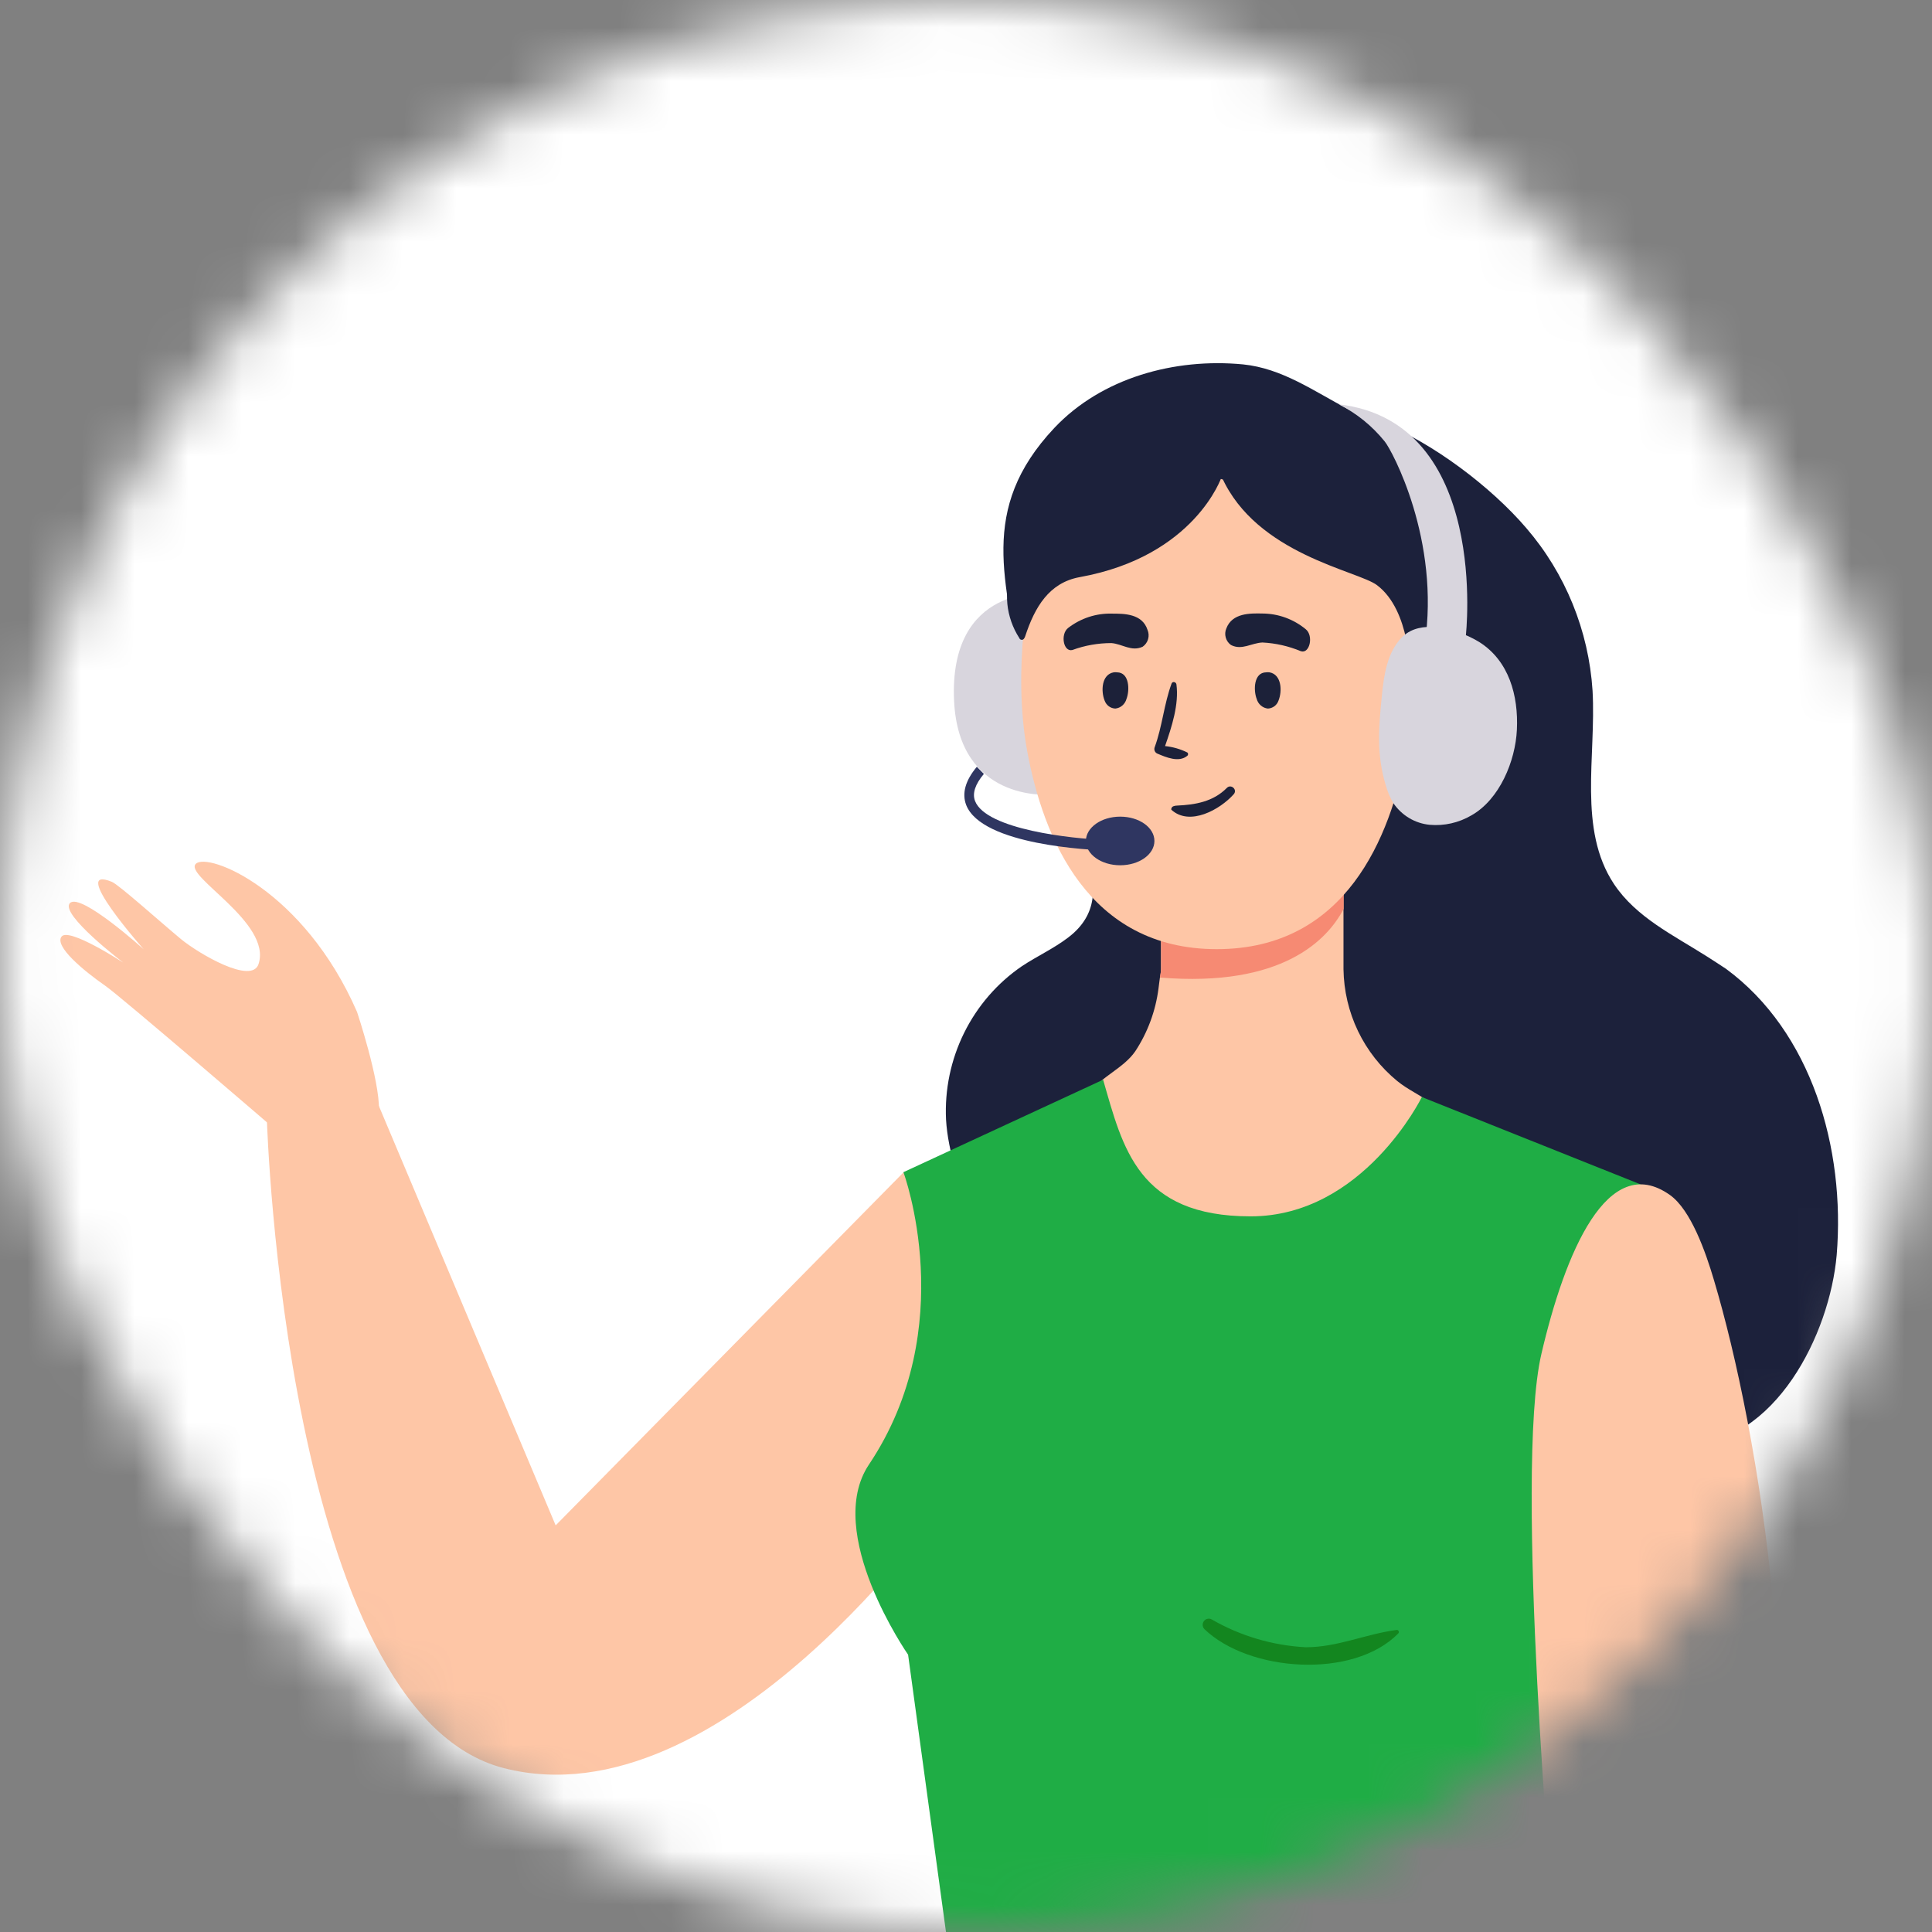
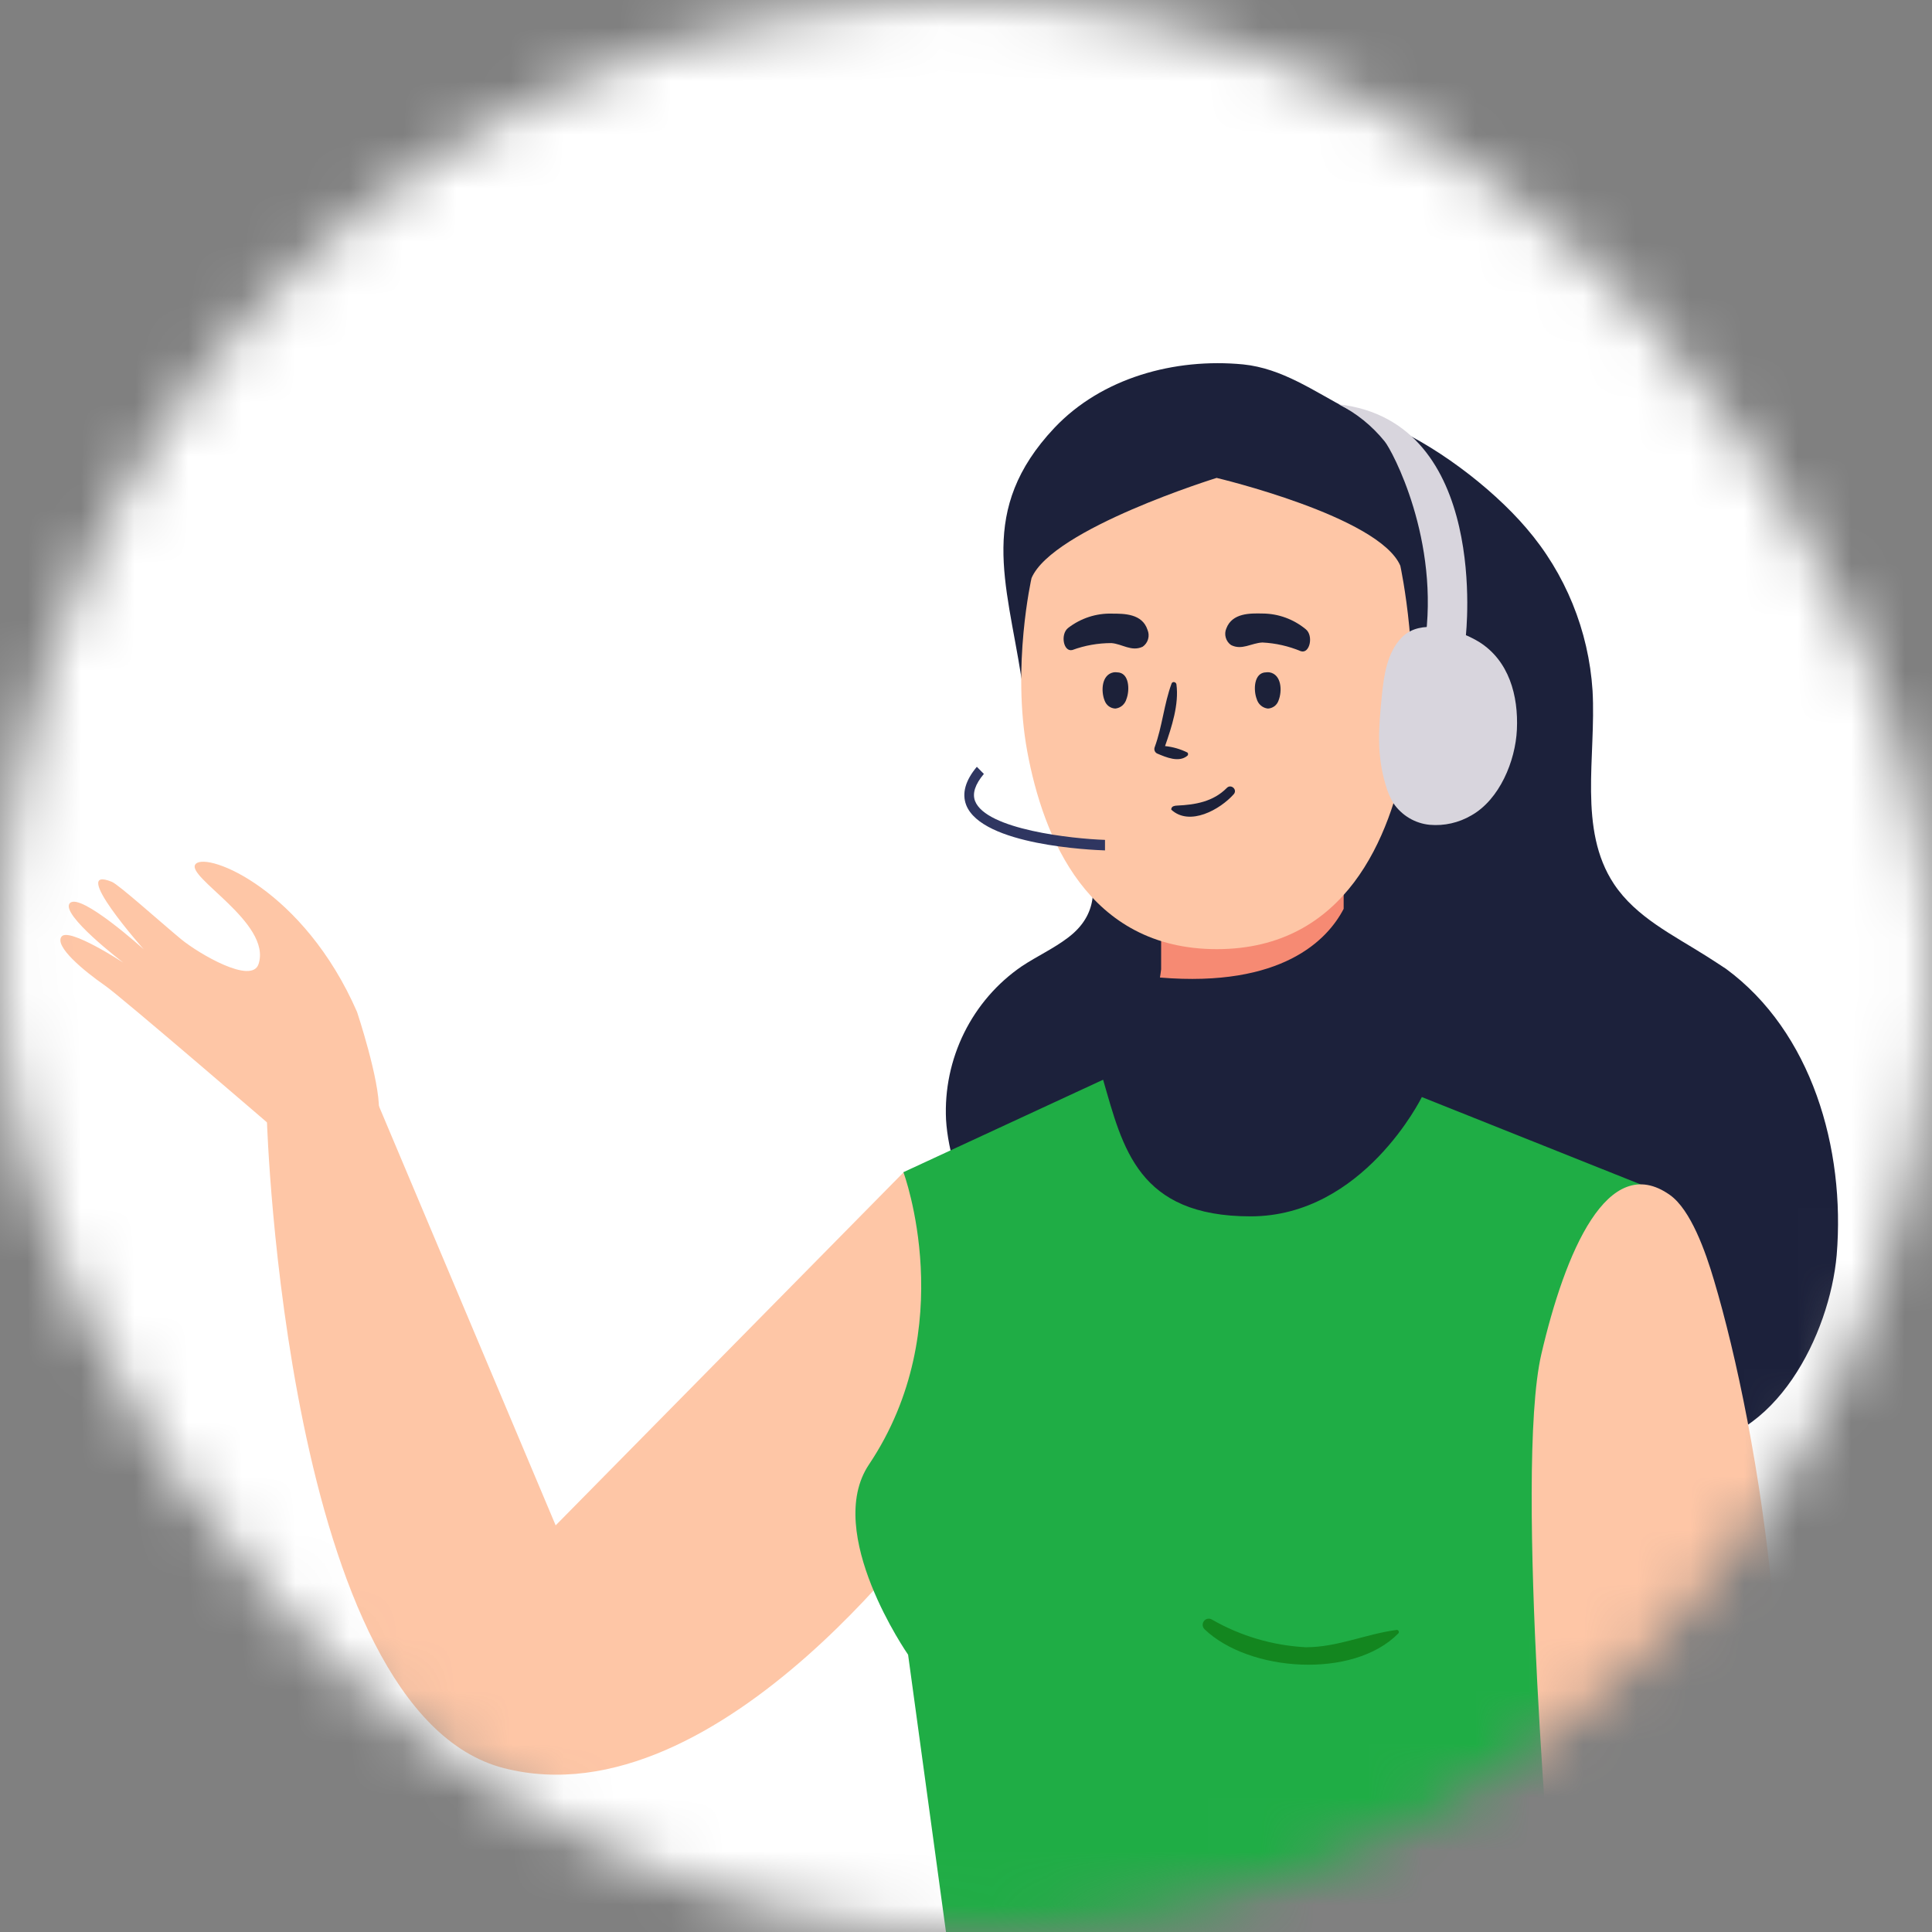
<svg xmlns="http://www.w3.org/2000/svg" width="36" height="36" viewBox="0 0 36 36" fill="none">
  <rect x="0" y="0" width="36" height="36" fill="#808080" stroke="none" />
  <mask id="mask0_564_3296" style="mask-type:alpha" maskUnits="userSpaceOnUse" x="0" y="0" width="36" height="36">
    <rect width="36" height="36" rx="18" fill="#C4C4C4" />
  </mask>
  <g mask="url(#mask0_564_3296)">
    <rect x="-24.75" y="-24.75" width="84.375" height="84.375" fill="white" />
    <path d="M31.803 17.82C31.175 17.422 30.486 17.091 30.075 16.474C29.398 15.455 29.744 14.098 29.675 12.871C29.603 11.75 29.168 10.683 28.438 9.837C27.778 9.066 26.689 8.248 25.75 7.875C25.532 7.802 25.319 7.716 25.111 7.619C24.479 7.287 23.892 6.864 23.163 6.79C21.889 6.668 20.529 7.038 19.645 7.975C18.215 9.495 18.753 10.843 19.031 12.622C19.092 13.015 19.413 13.934 19.529 14.316C19.827 15.298 21.009 16.628 19.907 17.467C19.637 17.674 19.324 17.816 19.041 18.004C18.583 18.317 18.213 18.745 17.965 19.246C17.718 19.746 17.601 20.303 17.628 20.863C17.699 22.048 18.531 23.702 19.455 24.441C20.611 25.368 22.047 24.933 23.145 25.813C23.431 26.043 23.669 26.333 23.968 26.542C24.724 27.071 25.733 27.015 26.633 26.832C27.534 26.649 28.446 26.361 29.354 26.5C30.044 26.606 30.693 26.953 31.397 26.939C33.084 26.897 34.093 24.863 34.224 23.386C34.388 21.396 33.755 19.225 32.162 18.053C32.041 17.974 31.924 17.896 31.803 17.82Z" fill="#1C213B" />
-     <path d="M20.412 21.53C20.609 21.896 20.877 22.218 21.2 22.477C21.9 22.997 22.803 23.148 23.665 23.098C24.409 23.056 25.171 22.866 25.781 22.424C26.209 22.122 26.629 21.619 26.746 21.083C26.88 20.48 26.449 20.48 26.034 20.142C25.727 19.89 25.478 19.573 25.305 19.214C25.132 18.854 25.04 18.46 25.034 18.06V16.427H21.633V18.06C21.633 18.112 21.623 18.163 21.614 18.211C21.605 18.259 21.598 18.35 21.587 18.419C21.533 18.838 21.385 19.238 21.154 19.589C20.934 19.909 20.51 20.063 20.315 20.36C20.101 20.691 20.199 21.129 20.412 21.53Z" fill="#FEC6A6" />
    <path d="M5.174 21.085C5.174 21.085 2.248 18.565 1.962 18.369C1.559 18.089 1.012 17.634 1.146 17.453C1.279 17.271 2.297 17.937 2.297 17.937C2.297 17.937 1.107 17.031 1.303 16.828C1.5 16.624 2.678 17.689 2.678 17.689C2.678 17.689 1.269 16.1 2.083 16.431C2.211 16.482 2.976 17.17 3.375 17.501C3.705 17.771 4.692 18.352 4.818 17.963C5.07 17.191 3.425 16.323 3.648 16.097C3.872 15.871 5.66 16.58 6.653 18.856C6.653 18.856 7.077 20.127 7.061 20.687C7.049 21.34 5.965 21.039 5.174 21.085Z" fill="#FEC6A6" />
    <path d="M16.84 21.841L10.354 28.423L7.032 20.542C7.032 20.542 5.489 20.131 4.974 20.886C4.974 20.886 5.315 31.904 9.39 32.947C13.464 33.99 17.623 27.992 17.623 27.992C17.623 27.992 18.916 21.772 16.84 21.841Z" fill="#FEC6A6" />
    <path d="M30.727 22.132L26.494 20.442C26.494 20.442 25.404 22.665 23.303 22.665C21.202 22.665 20.922 21.388 20.555 20.119L16.834 21.842C16.834 21.842 17.907 24.728 16.192 27.289C15.339 28.56 16.921 30.833 16.921 30.833L17.849 37.625C17.849 37.625 27.546 37.901 28.946 37.596C30.346 37.291 29.922 30.244 29.922 30.244L30.727 22.132Z" fill="#1FAD45" />
    <path d="M21.614 18.215C23.894 18.404 24.739 17.509 25.037 16.935V16.483L21.636 16.428V18.061C21.629 18.111 21.623 18.167 21.614 18.215Z" fill="#F68A73" />
-     <path d="M19.474 11.055C19.474 11.055 17.677 10.886 17.778 13.059C17.866 14.94 19.531 14.806 19.531 14.806L19.474 11.055Z" fill="#D8D5DD" />
    <path d="M26.157 12.656C26.157 12.656 26.752 12.034 27.139 12.432C27.526 12.831 27.212 14.92 25.864 14.87L26.157 12.656Z" fill="#FEC6A6" />
    <path d="M19.221 10.772C19.613 9.851 22.67 8.905 22.67 8.905C22.67 8.905 25.699 9.622 26.093 10.542C26.093 10.542 26.499 12.412 26.205 14.005C25.91 15.597 25.077 17.686 22.673 17.686C20.27 17.686 19.437 15.597 19.142 14.005C18.848 12.412 19.221 10.772 19.221 10.772Z" fill="#FEC6A6" />
    <path d="M26.252 13.868C26.327 13.715 26.409 13.564 26.498 13.415C26.55 13.331 26.612 13.179 26.723 13.173C26.727 13.174 26.73 13.175 26.733 13.177C26.737 13.18 26.739 13.183 26.74 13.187C26.779 13.296 26.66 13.421 26.608 13.51L26.569 13.581L26.603 13.601C26.654 13.633 26.712 13.676 26.72 13.738C26.72 13.752 26.714 13.765 26.705 13.774C26.695 13.784 26.682 13.79 26.669 13.79C26.62 13.776 26.574 13.753 26.535 13.72L26.501 13.705C26.459 13.782 26.419 13.856 26.379 13.939C26.338 14.022 26.215 13.954 26.252 13.868Z" fill="#F68A73" />
-     <path d="M26.273 12.552C26.273 12.552 26.287 11.377 25.659 10.904C25.303 10.633 23.41 10.333 22.764 8.884C22.764 8.884 22.27 10.365 20.119 10.754C19.546 10.858 19.281 11.317 19.105 11.85C19.095 11.885 19.071 11.928 19.035 11.922C18.999 11.916 19.001 11.9 18.989 11.882C18.754 11.518 18.671 10.991 18.9 10.611C19.115 10.289 19.416 10.035 19.767 9.879C20.11 9.71 20.477 9.595 20.828 9.444C21.054 9.356 21.263 9.231 21.447 9.073C22.174 8.401 22.34 7.227 23.596 7.538L25.416 7.991L26.495 8.628L26.662 10.685C26.662 10.685 26.819 12.001 26.273 12.552Z" fill="#1C213B" />
    <path d="M23.593 12.528C23.614 12.525 23.635 12.525 23.656 12.528C23.882 12.569 23.894 12.878 23.824 13.052C23.81 13.095 23.783 13.132 23.748 13.159C23.712 13.185 23.67 13.201 23.626 13.203C23.577 13.198 23.531 13.178 23.493 13.145C23.456 13.113 23.429 13.07 23.416 13.022C23.354 12.86 23.361 12.53 23.593 12.528Z" fill="#1C2139" />
    <path d="M22.851 11.71C22.96 11.42 23.298 11.427 23.523 11.432C23.817 11.433 24.102 11.536 24.331 11.725C24.48 11.845 24.406 12.188 24.239 12.134C24.011 12.039 23.769 11.984 23.523 11.972C23.319 11.981 23.14 12.123 22.938 12.019C22.89 11.986 22.856 11.936 22.84 11.88C22.824 11.823 22.828 11.763 22.851 11.71Z" fill="#1C2139" />
    <path d="M20.815 12.528C20.794 12.525 20.773 12.525 20.752 12.528C20.524 12.569 20.513 12.878 20.582 13.052C20.597 13.095 20.624 13.132 20.659 13.159C20.695 13.186 20.738 13.201 20.782 13.203C20.831 13.198 20.877 13.178 20.914 13.146C20.951 13.113 20.978 13.07 20.991 13.022C21.053 12.86 21.046 12.53 20.815 12.528Z" fill="#1C2139" />
    <path d="M21.382 11.736C21.284 11.434 20.947 11.434 20.721 11.434C20.426 11.425 20.138 11.52 19.903 11.701C19.755 11.816 19.814 12.154 19.982 12.112C20.215 12.026 20.461 11.983 20.709 11.983C20.911 11.998 21.085 12.149 21.293 12.05C21.341 12.016 21.377 11.967 21.393 11.909C21.41 11.852 21.405 11.79 21.382 11.736Z" fill="#1C2139" />
    <path d="M26.283 11.759C26.66 11.57 27.226 11.759 27.56 11.961C28.119 12.311 28.295 12.963 28.265 13.597C28.238 14.181 27.942 14.897 27.418 15.193C27.183 15.331 26.911 15.393 26.64 15.369C26.505 15.356 26.374 15.313 26.257 15.243C26.14 15.173 26.04 15.078 25.963 14.965C25.902 14.862 25.855 14.752 25.823 14.637C25.645 14.053 25.691 13.553 25.749 12.96C25.788 12.572 25.85 12.157 26.118 11.88C26.166 11.83 26.222 11.79 26.283 11.759Z" fill="#D8D5DD" />
    <path d="M27.313 11.853C27.313 11.853 27.772 7.86 24.946 7.534C25.277 7.7 25.568 7.936 25.802 8.226C25.937 8.388 26.843 10.068 26.546 12.013L27.313 11.853Z" fill="#D8D5DD" />
-     <path d="M20.234 15.67C20.234 15.919 20.52 16.123 20.873 16.123C21.226 16.123 21.511 15.921 21.511 15.67C21.511 15.419 21.226 15.217 20.873 15.217C20.52 15.217 20.234 15.421 20.234 15.67Z" fill="#2F3661" />
    <path d="M20.59 15.846V15.65C19.986 15.63 18.373 15.458 18.168 14.924C18.115 14.783 18.17 14.615 18.333 14.421L18.202 14.288C17.988 14.543 17.921 14.783 18.003 14.999C18.296 15.754 20.357 15.838 20.59 15.846Z" fill="#2F3661" />
    <path d="M21.517 13.92C21.658 13.535 21.69 13.117 21.831 12.736C21.849 12.69 21.915 12.708 21.921 12.752C21.971 13.123 21.834 13.544 21.709 13.902C21.853 13.917 21.994 13.957 22.125 14.022C22.129 14.025 22.132 14.03 22.135 14.035C22.137 14.04 22.138 14.046 22.138 14.052C22.138 14.058 22.137 14.063 22.135 14.069C22.132 14.074 22.129 14.078 22.125 14.082C21.967 14.215 21.73 14.112 21.56 14.04C21.539 14.029 21.523 14.011 21.515 13.989C21.507 13.967 21.508 13.942 21.517 13.92Z" fill="#1C2139" />
    <path d="M21.86 15.025C21.883 15.016 21.907 15.011 21.93 15.011C22.274 14.996 22.607 14.938 22.86 14.682C22.937 14.602 23.064 14.713 22.989 14.799C22.735 15.085 22.167 15.403 21.825 15.087C21.823 15.074 21.826 15.061 21.833 15.05C21.839 15.039 21.849 15.03 21.86 15.025Z" fill="#1C2139" />
    <path d="M22.579 30.176C23.115 30.485 23.716 30.662 24.332 30.694C24.927 30.694 25.452 30.446 26.028 30.371C26.062 30.371 26.077 30.415 26.055 30.437C25.217 31.291 23.275 31.157 22.442 30.356C22.423 30.336 22.412 30.31 22.41 30.282C22.409 30.255 22.417 30.228 22.434 30.206C22.45 30.184 22.474 30.169 22.501 30.164C22.527 30.158 22.555 30.163 22.579 30.176Z" fill="#13861F" />
    <path d="M28.859 23.743C28.855 23.742 28.851 23.74 28.847 23.737C28.843 23.734 28.84 23.731 28.838 23.727C28.836 23.723 28.834 23.719 28.833 23.714C28.833 23.709 28.833 23.705 28.834 23.7C28.836 23.691 28.841 23.683 28.849 23.678C28.857 23.674 28.866 23.672 28.875 23.674C28.884 23.676 28.892 23.681 28.896 23.689C28.901 23.697 28.903 23.706 28.901 23.715C28.9 23.72 28.898 23.724 28.896 23.728C28.893 23.732 28.89 23.736 28.886 23.738C28.882 23.741 28.878 23.742 28.873 23.743C28.869 23.744 28.864 23.744 28.859 23.743Z" fill="#1FAD45" />
    <path d="M31.117 22.267C31.505 22.543 31.781 23.323 31.938 23.856C32.763 26.621 33.804 32.633 32.711 37.538C32.336 39.218 26.983 40.167 19.093 38.516L18.695 36.358L28.952 35.814C28.952 35.814 28.208 27.438 28.721 25.231C29.16 23.346 29.953 21.441 31.117 22.267Z" fill="#FEC6A6" />
  </g>
</svg>